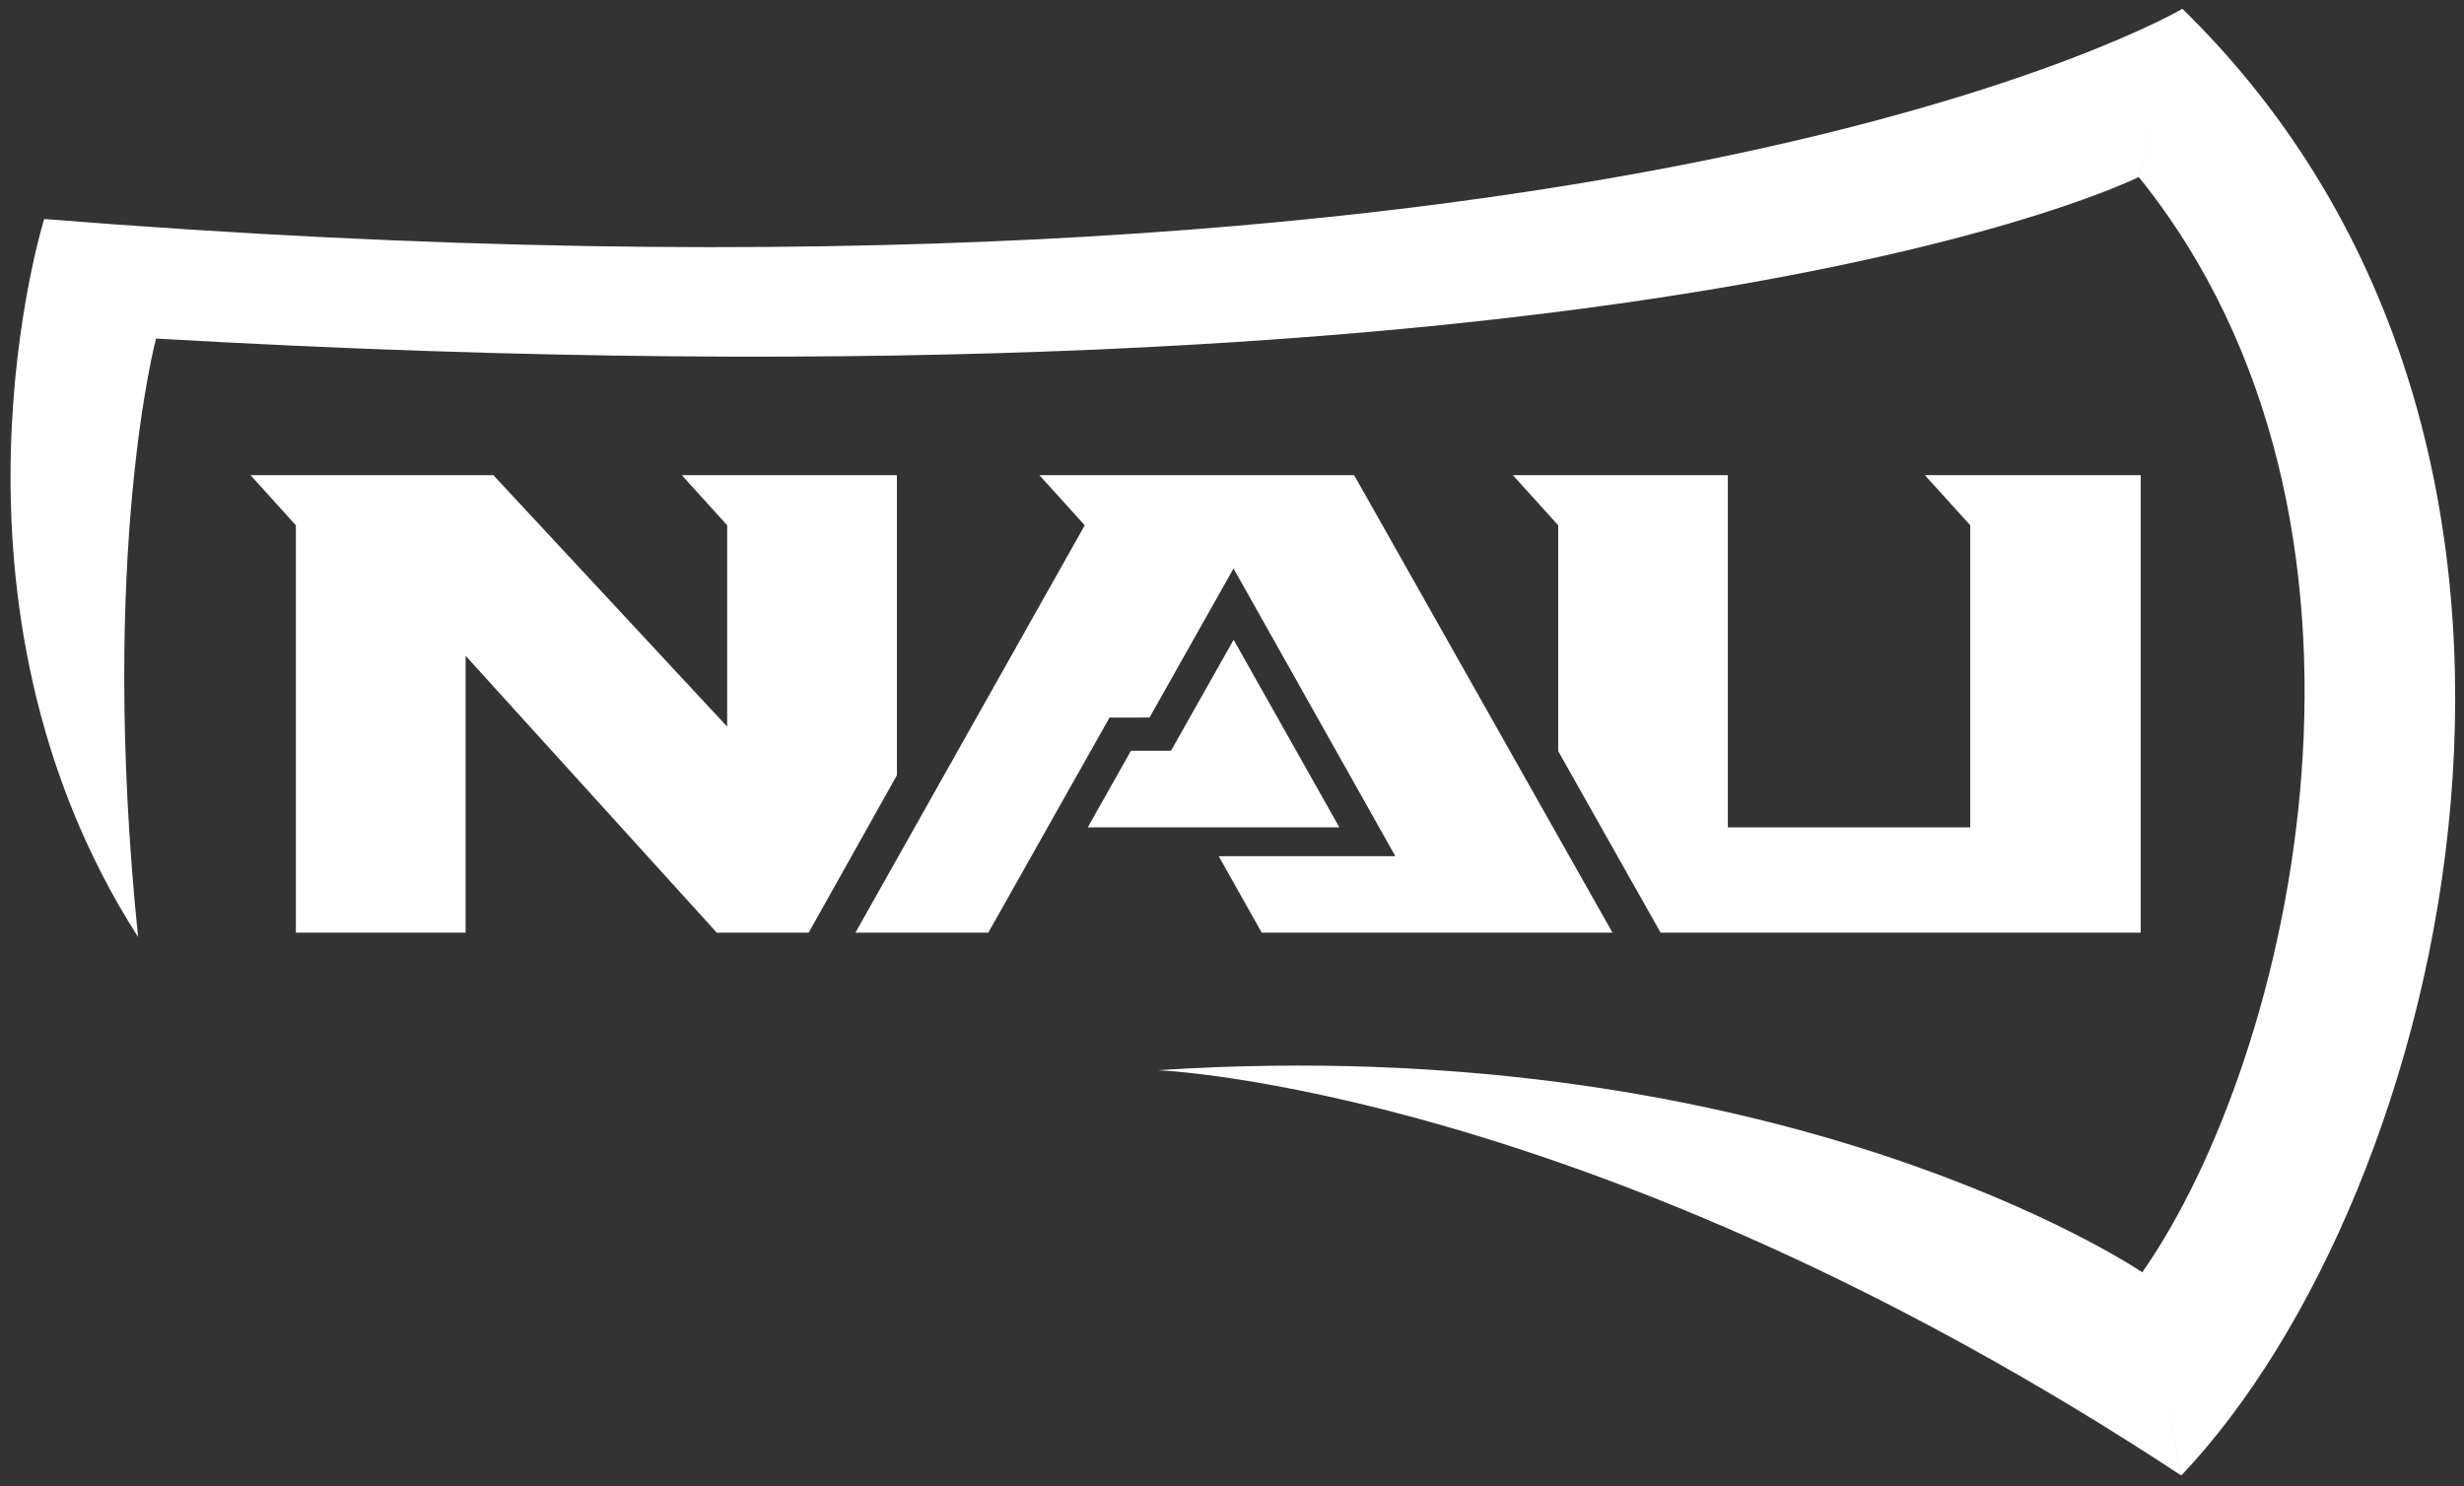
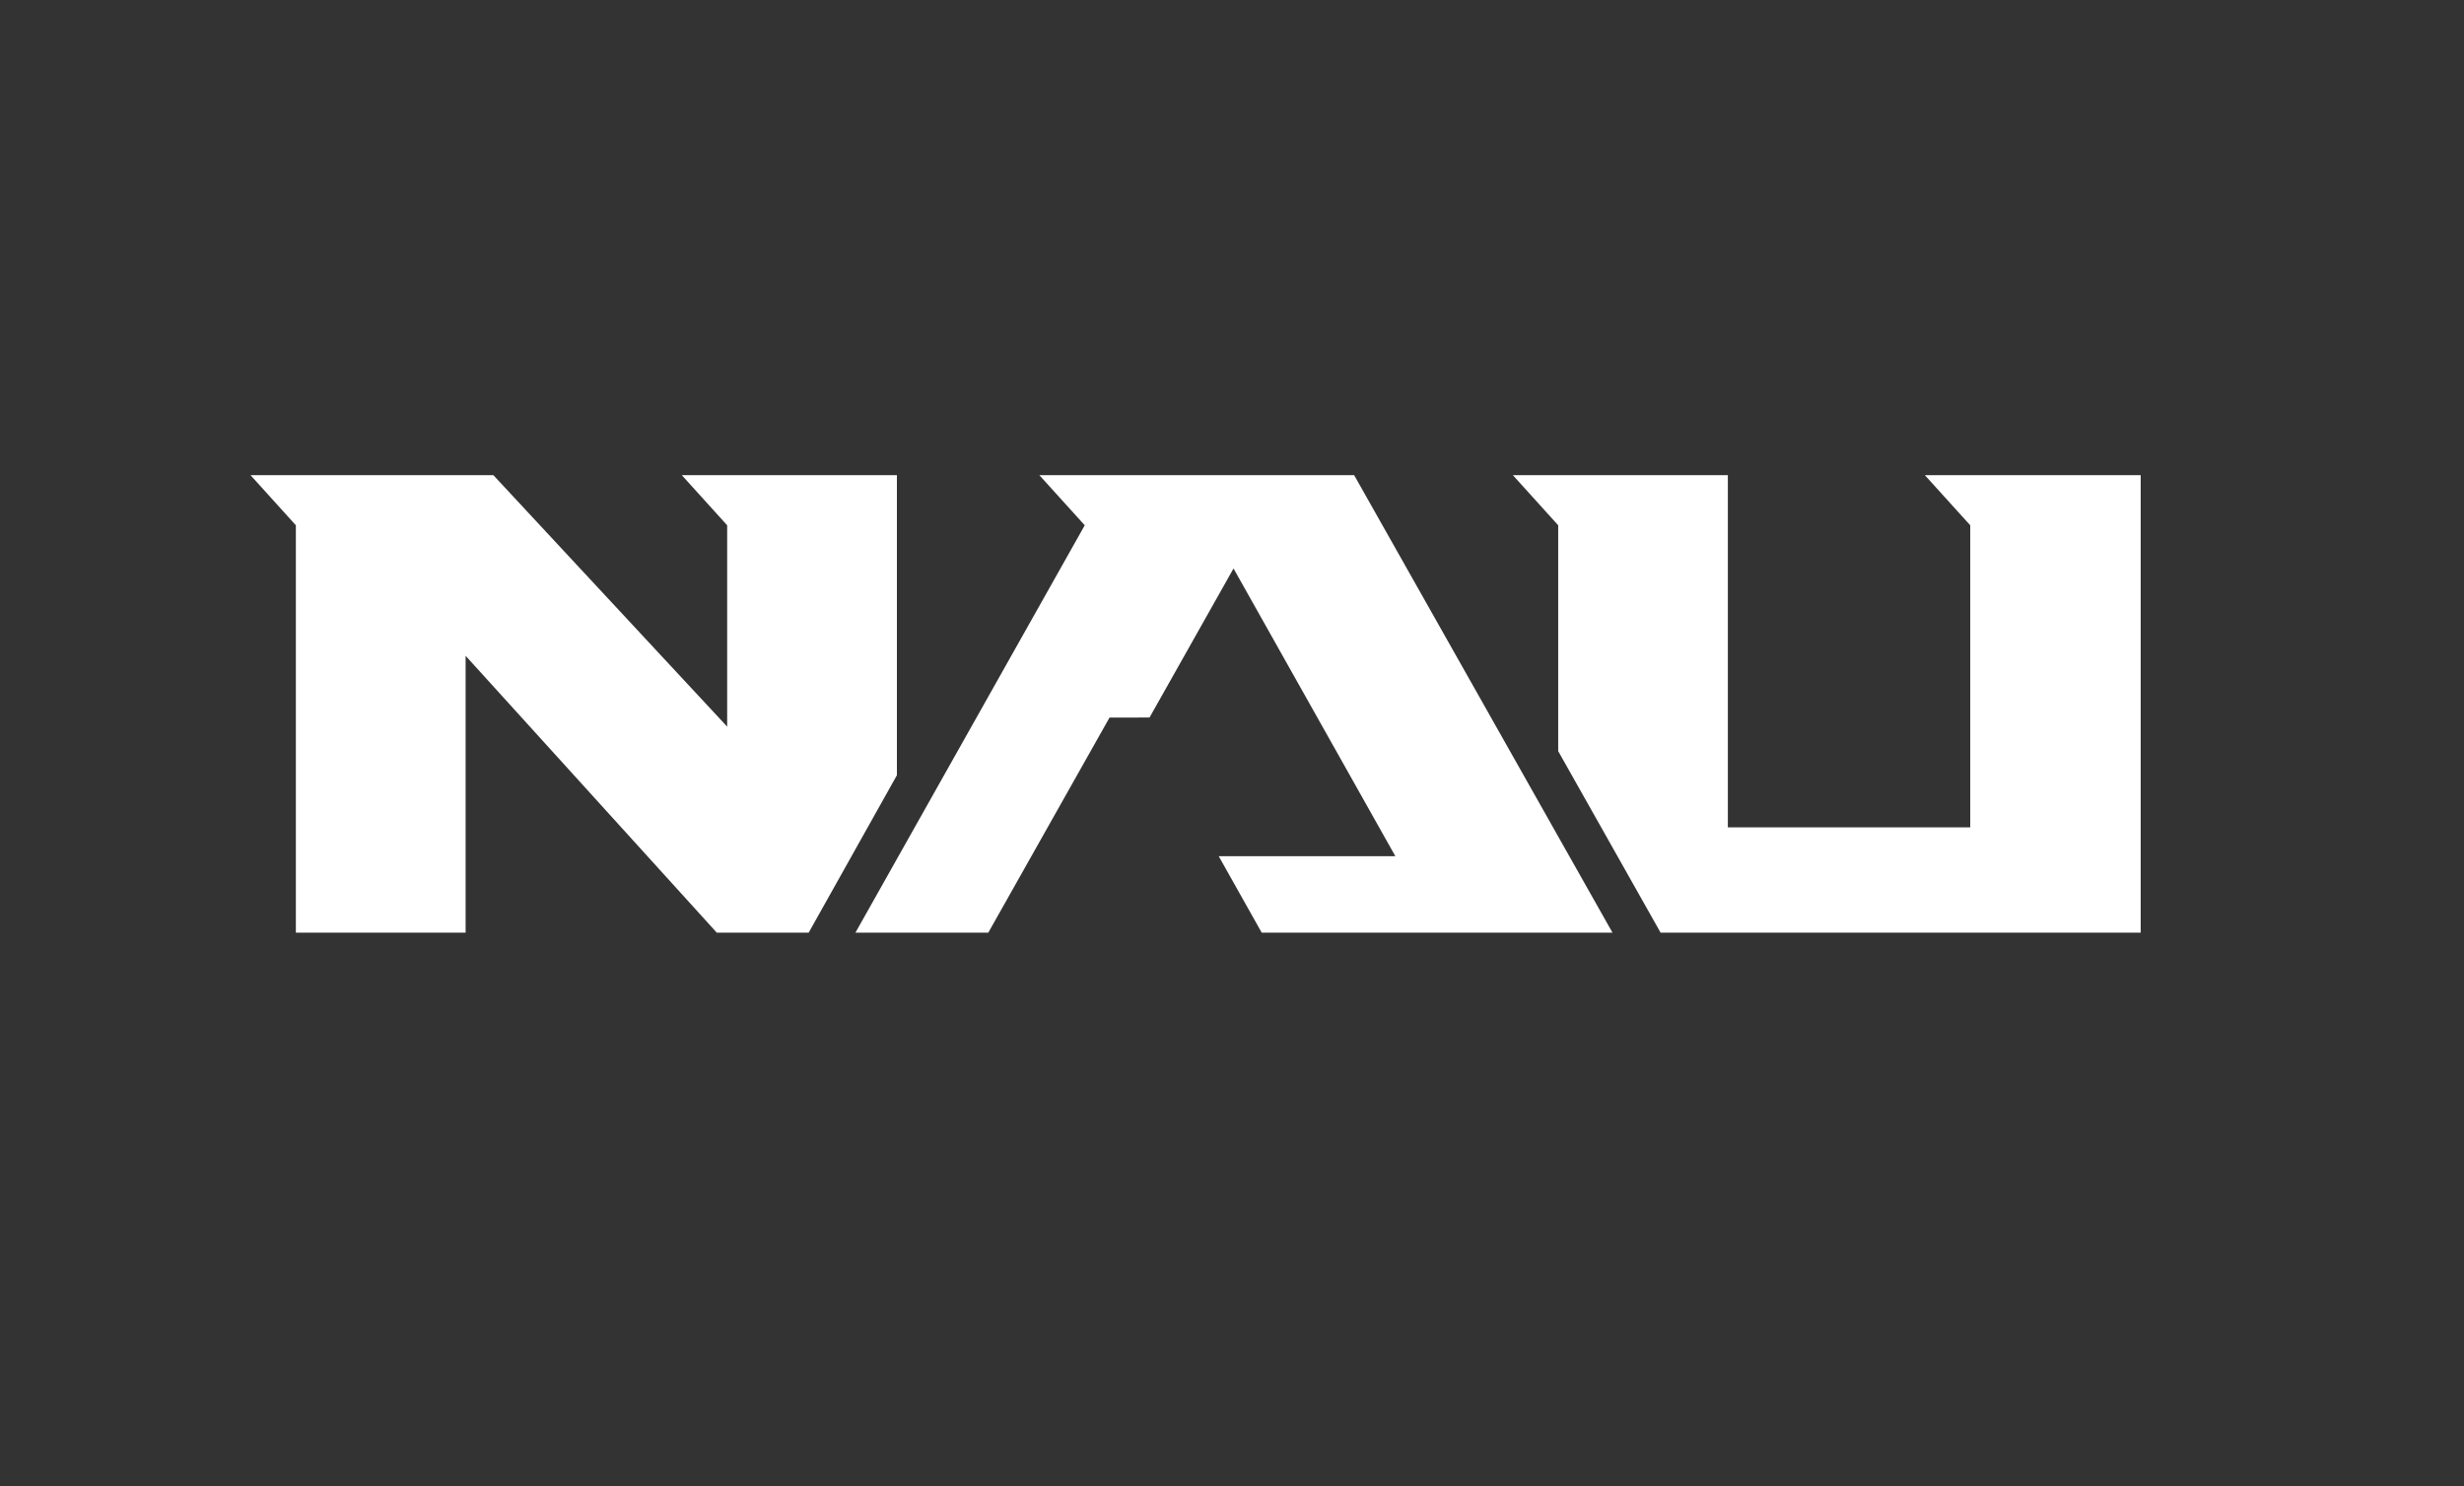
<svg xmlns="http://www.w3.org/2000/svg" width="248" height="149.62" viewBox="0 0 248 149.62">
  <rect x="0" y="0" width="248" height="149.62" fill="#333333" stroke="none" />
  <g transform="matrix(1.111 0 0 1.111 -.108 -.462)">
    <path d="m22.794 43.472 4.106 4.541v36.912h15.379v-25.086l22.754 25.086h8.326l7.992-14.264v-27.189h-19.486l4.109 4.541v18.244l-21.18-22.785h-22zm71.463 0 4.111 4.541-20.775 36.912h12.037l10.984-19.49 3.623-2e-3 7.61-13.506 14.66 26.07-16 2e-3 3.893 6.926h31.779l-23.404-41.453h-28.508zm42.898 0 4.104 4.541v20.463l9.277 16.449h43.494v-41.453h-19.553l4.111 4.541v27.371h-21.959v-31.912h-19.475z" fill="#fff" />
-     <path d="m197.81 1.211c6.7e-4 6.509e-4 1e-3 0.001 2e-3 0.002l4e-3 -0.002zm6e-3 0-2e-3 0.004c-6.7e-4 -6.509e-4 -1e-3 -0.001-2e-3 -0.002-0.02 0.012-51.57 30.43-193.71 19.047 0 0-10.897 34.74 8.504 65.059-3.572-34.842 1.629-54.225 1.629-54.225 135.42 7.781 179.62-14.641 179.62-14.641l2.207-8.496-2.205 8.498c25.228 31.318 13.986 79.671 0.316 99.246l3.535 18.408c24.089-25.369 40.968-92.957 0.105-132.89l2e-3 -0.006zm-3.641 114.49s-28.421-19.352-78.819-18.717c-3.36 0.042-6.818 0.173-10.371 0.404 0 0 39.193 1.484 92.721 36.723zm-82.319-57.317-5.674 10.059h-3.629l-3.91 6.941h22.793z" fill="#fff" />
  </g>
</svg>